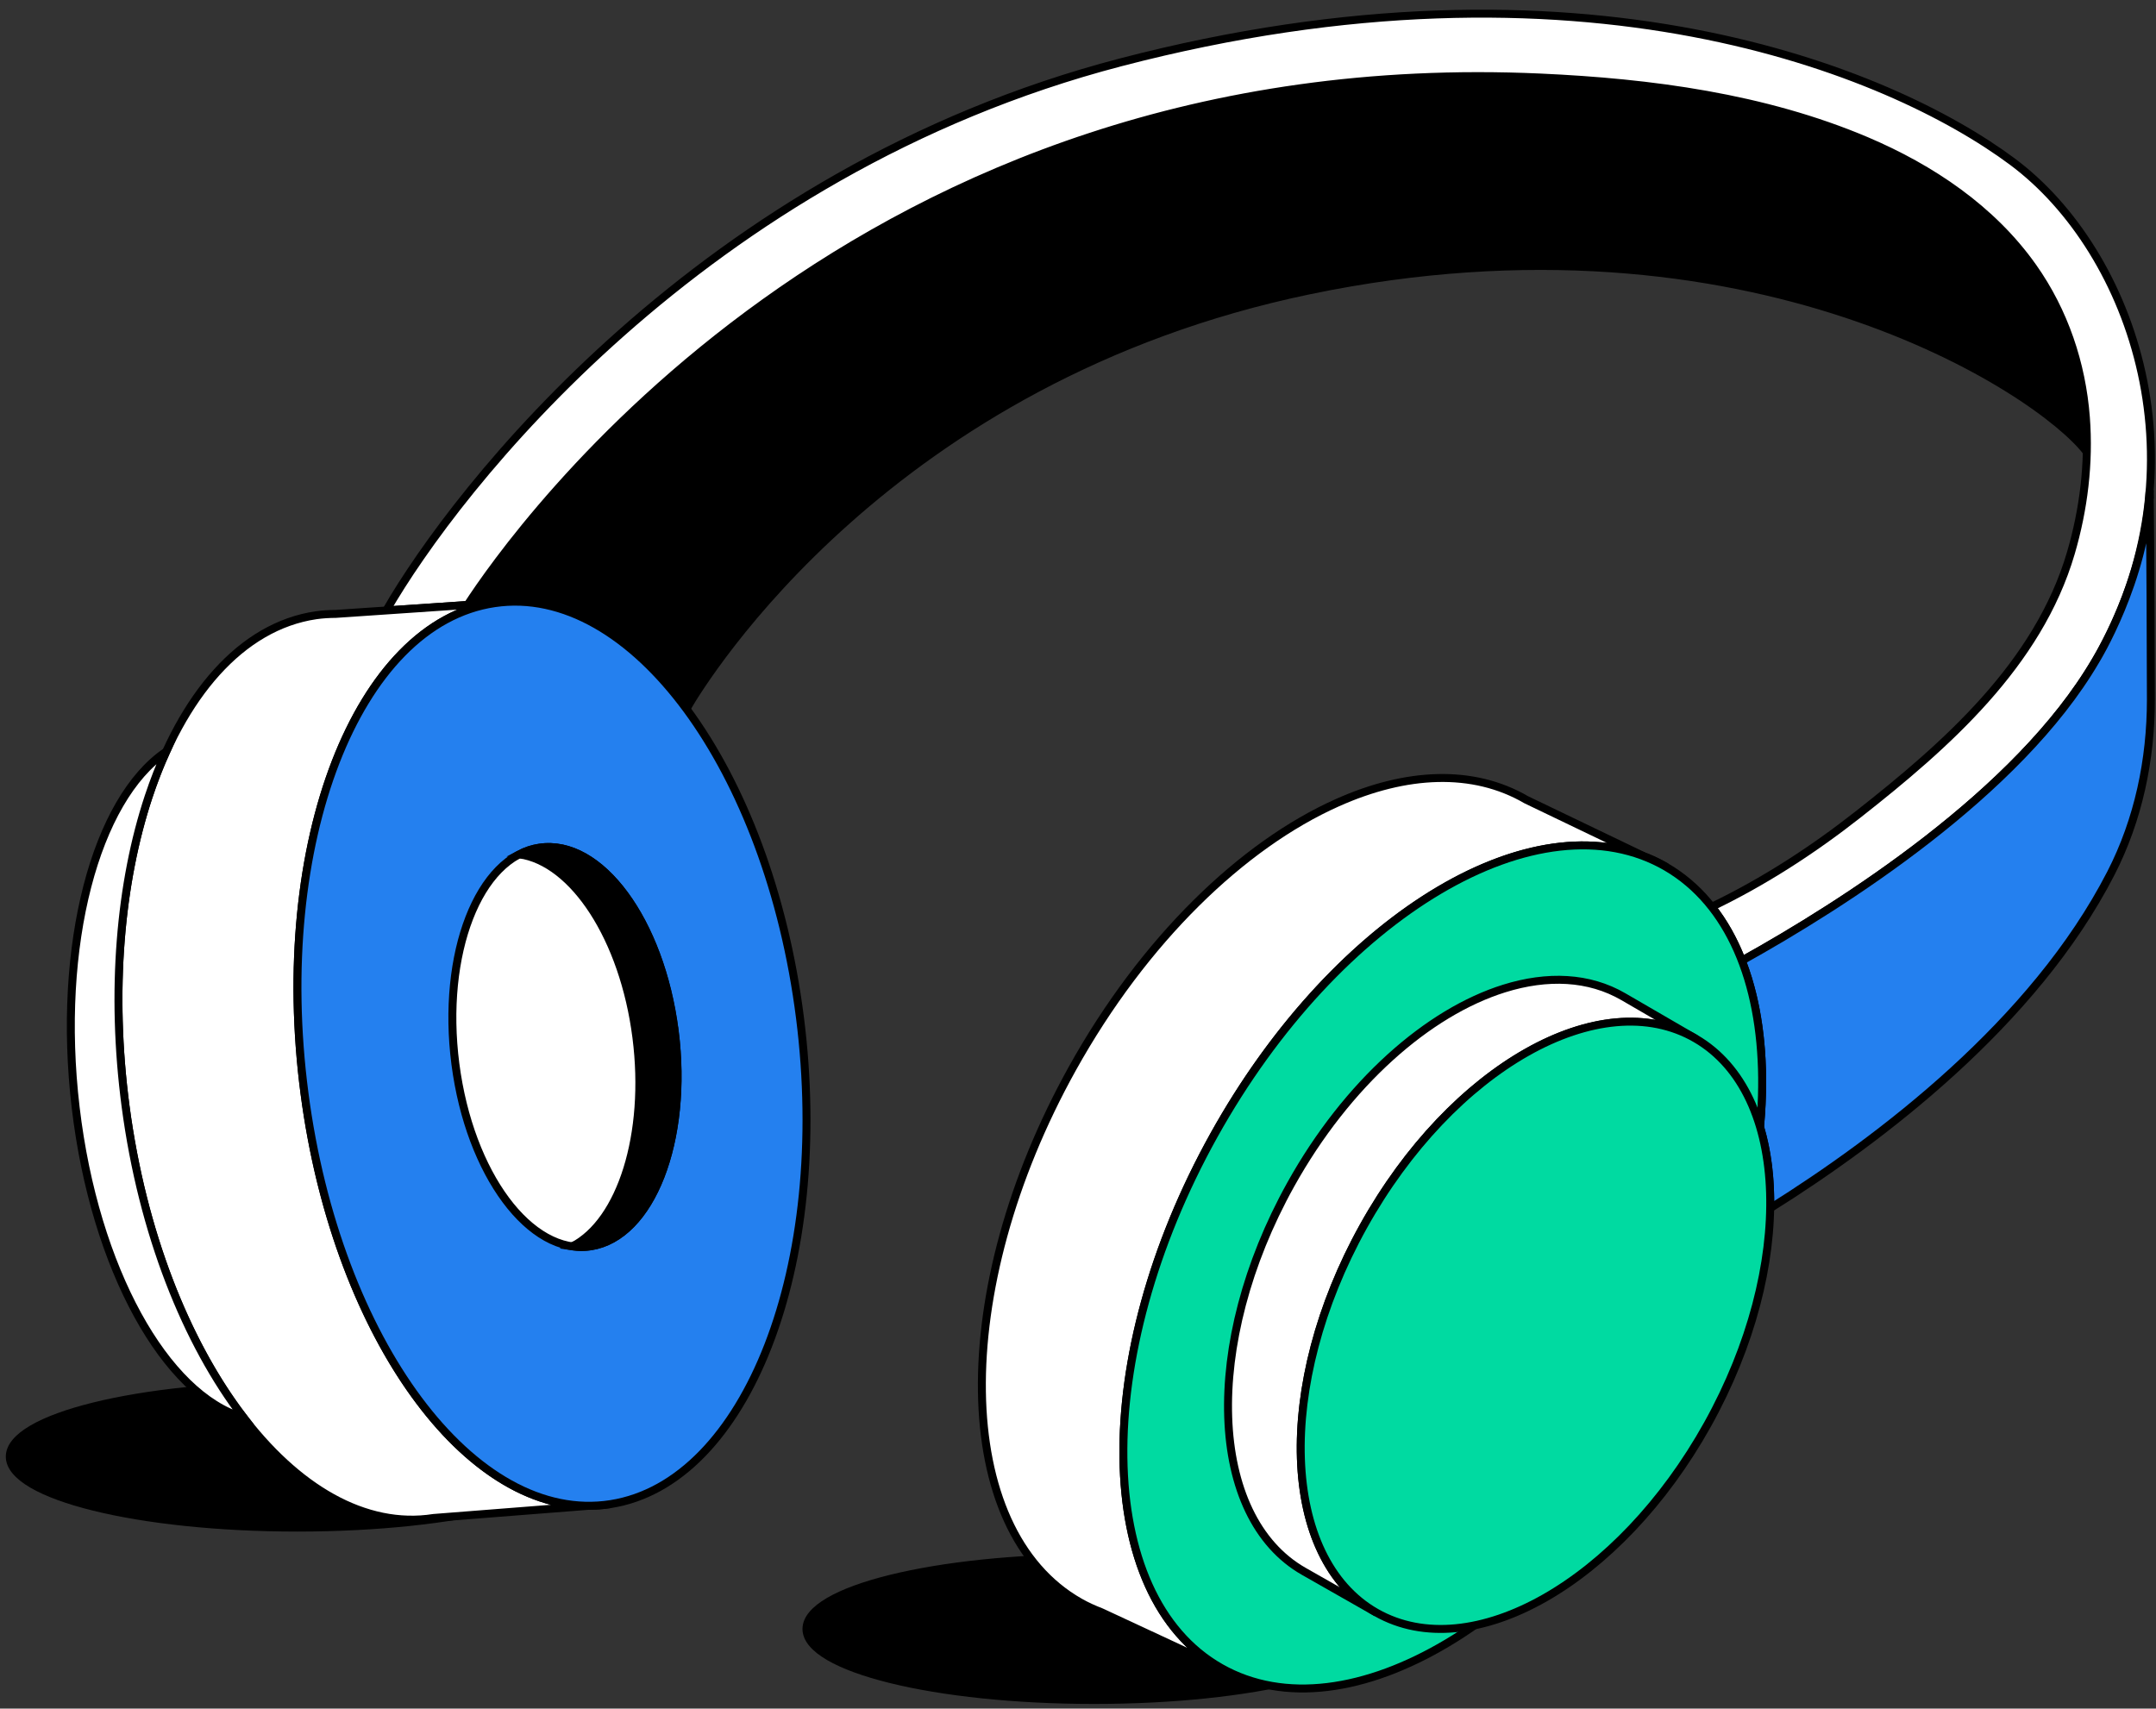
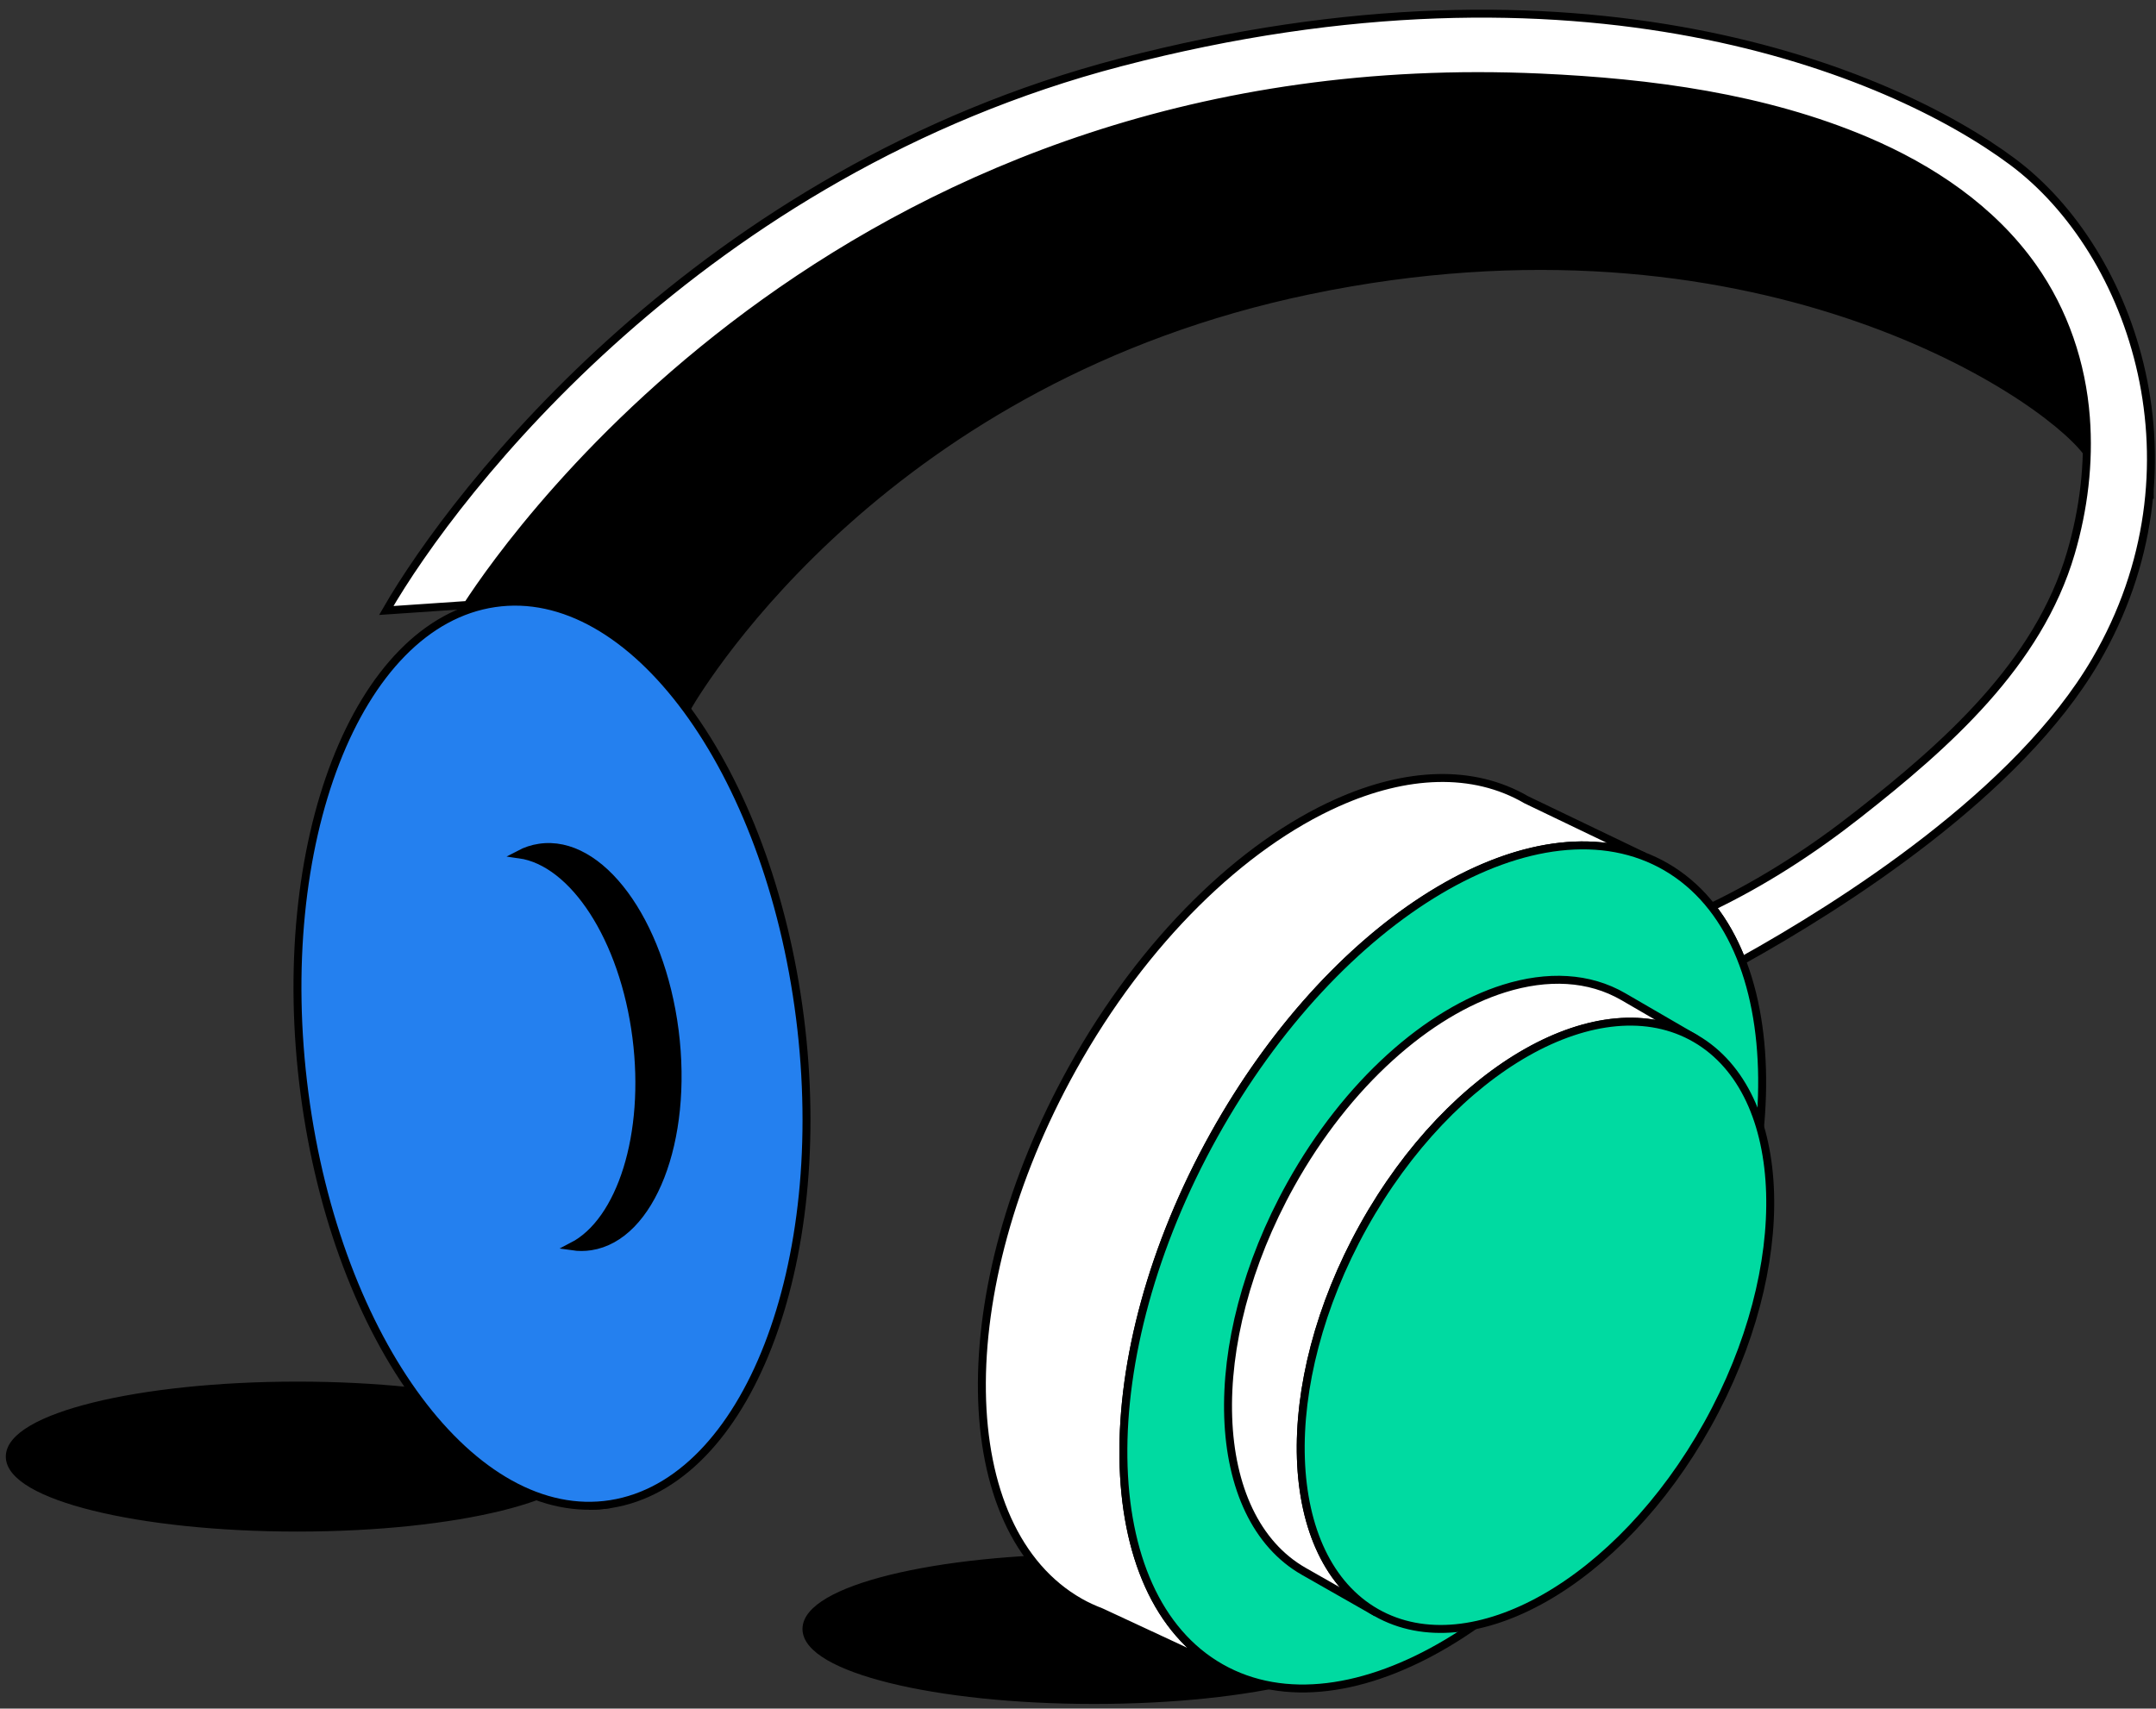
<svg xmlns="http://www.w3.org/2000/svg" width="217" height="172" viewBox="0 0 217 172" fill="none">
  <rect x="0" y="0" width="217" height="172" fill="#333333" stroke="none" />
  <path d="M110.121 171.129C126.111 171.129 139.072 167.928 139.072 163.98C139.072 160.032 126.111 156.832 110.121 156.832C94.132 156.832 81.17 160.032 81.17 163.98C81.17 167.928 94.132 171.129 110.121 171.129Z" fill="black" stroke="black" stroke-width="0.8" stroke-miterlimit="10" />
  <path d="M29.935 153.777C45.924 153.777 58.886 150.577 58.886 146.629C58.886 142.681 45.924 139.48 29.935 139.48C13.946 139.48 0.984 142.681 0.984 146.629C0.984 150.577 13.946 153.777 29.935 153.777Z" fill="black" stroke="black" stroke-width="0.8" stroke-miterlimit="10" />
  <path d="M210.033 45.495C205.334 39.317 176.163 20.005 131.8 29.224C89.475 38.024 70.96 68.124 69.082 71.357C63.537 63.844 56.664 59.696 49.784 60.714C48.704 60.872 47.658 61.154 46.647 61.546C49.24 57.377 83.537 4.573 155.048 7.807C200.827 9.878 210.301 29.74 210.033 45.495Z" fill="black" stroke="black" stroke-width="0.8" stroke-miterlimit="10" />
  <path d="M210.92 66.505C203.118 79.859 185.478 91.06 175.316 96.709C174.532 94.672 173.521 92.856 172.282 91.287C177.518 88.769 182.437 85.584 186.999 81.999C195.867 75.037 205.141 66.884 208.43 55.676C209.723 51.266 210.294 46.608 209.943 42.019C209.531 36.605 207.756 31.342 204.611 26.89C200.483 21.042 194.367 16.956 187.852 14.183C177.552 9.814 166.145 8.307 155.048 7.805C86.145 4.689 51.793 53.605 47.059 60.898L38.879 61.455C45.89 49.285 70.582 17.3 112.784 6.278C159.038 -5.797 190.232 7.11 202.534 16.261C214.794 25.377 222.204 47.179 210.92 66.505Z" fill="white" stroke="black" stroke-width="0.8" stroke-miterlimit="10" />
-   <path d="M59.271 151.582L43.64 152.807C29.852 154.967 15.969 136.46 12.639 111.361C11.111 99.776 12.095 88.836 14.957 80.195C18.322 70.026 24.28 63.043 31.8 61.936C32.467 61.839 33.141 61.805 33.809 61.798L49.784 60.711C35.928 62.754 27.348 84.88 30.644 110.041C33.746 133.756 46.289 151.582 59.271 151.582Z" fill="white" stroke="black" stroke-width="0.8" stroke-miterlimit="10" />
  <path d="M61.466 151.41C60.737 151.527 60.001 151.582 59.271 151.582L61.466 151.41Z" fill="#2480EF" stroke="black" stroke-width="0.8" stroke-miterlimit="10" />
  <path d="M216.376 50.206C216.376 49.917 216.369 49.635 216.362 49.359" stroke="black" stroke-width="0.8" stroke-miterlimit="10" />
-   <path d="M216.486 70.419C216.486 76.48 215.227 82.521 212.455 87.915C204.715 102.982 189.235 114.699 178.165 121.634C178.227 118.662 177.883 115.889 177.146 113.433C177.731 107.117 177.119 101.358 175.316 96.708C185.478 91.059 203.118 79.858 210.92 66.504C210.92 66.504 215.895 58.496 216.362 49.359C216.445 55.923 216.473 64.626 216.486 70.419Z" fill="#2480EF" stroke="black" stroke-width="0.8" stroke-miterlimit="10" />
  <path d="M165.498 86.215C152.736 81.262 133.899 93.205 122.175 114.286C109.75 136.625 110.087 160.636 122.877 167.888L110.837 162.287C110.108 162.005 109.385 161.682 108.697 161.29C95.846 154.011 95.488 129.945 107.934 107.557C115.151 94.581 125.058 85.066 134.594 80.808C141.522 77.705 148.257 77.381 153.624 80.512L165.498 86.215Z" fill="white" stroke="black" stroke-width="0.8" stroke-miterlimit="10" />
-   <path d="M167.721 87.281L165.498 86.215C166.262 86.511 167.005 86.862 167.721 87.281Z" fill="#00DAA1" stroke="black" stroke-width="0.8" stroke-miterlimit="10" />
  <path d="M168.251 140.795C155.908 162.969 135.619 175.112 122.877 167.888C110.087 160.637 109.75 136.626 122.175 114.293C134.6 91.954 155.014 79.873 167.721 87.282C180.373 94.671 180.593 118.621 168.251 140.795Z" fill="#00DAA1" stroke="black" stroke-width="0.8" stroke-miterlimit="10" />
  <path d="M80.517 102.445C83.675 127.378 75.157 149.257 61.466 151.41C47.734 153.563 33.925 135.091 30.644 110.041C27.348 84.887 35.928 62.754 49.784 60.718C63.599 58.681 77.345 77.416 80.517 102.452V102.445Z" fill="#2480EF" stroke="black" stroke-width="0.8" stroke-miterlimit="10" />
  <path d="M170.672 104.56C161.116 99.008 146.124 107.463 137.229 123.459C128.326 139.455 128.924 156.869 138.529 162.338L131.229 158.183C121.604 152.706 120.999 135.265 129.908 119.249C135.584 109.046 143.737 101.904 151.388 99.51C155.743 98.148 159.933 98.32 163.407 100.343L170.672 104.56Z" fill="white" stroke="black" stroke-width="0.8" stroke-miterlimit="10" />
  <path d="M171.869 143.383C163.015 159.289 148.099 167.779 138.522 162.33C128.918 156.86 128.326 139.454 137.222 123.451C146.125 107.448 161.109 98.993 170.665 104.552C180.194 110.09 180.717 127.469 171.869 143.383Z" fill="#00DAA1" stroke="black" stroke-width="0.8" stroke-miterlimit="10" />
-   <path d="M67.899 103.753C69.309 114.809 65.532 124.523 59.457 125.459C53.375 126.395 47.273 118.194 45.835 107.11C44.397 96.006 48.181 86.25 54.29 85.335C60.4 84.42 66.475 92.676 67.892 103.753H67.899Z" fill="white" stroke="black" stroke-width="0.8" stroke-miterlimit="10" />
  <path d="M59.464 125.459C58.845 125.555 58.226 125.555 57.613 125.466C62.491 122.948 65.305 114.217 64.053 104.427C62.78 94.451 57.717 86.766 52.268 86.002C52.907 85.665 53.589 85.438 54.297 85.335C60.4 84.42 66.489 92.676 67.906 103.753C69.316 114.816 65.539 124.523 59.464 125.459Z" fill="black" stroke="black" stroke-width="0.8" stroke-miterlimit="10" />
-   <path d="M24.527 142.71C16.691 140.453 9.543 127.794 7.616 111.488C5.683 95.107 9.653 80.432 16.725 75.664C16.079 77.088 15.487 78.602 14.957 80.198C12.095 88.839 11.111 99.778 12.639 111.364C14.331 124.141 18.762 135.211 24.527 142.71Z" fill="white" stroke="black" stroke-width="0.8" stroke-miterlimit="10" />
</svg>